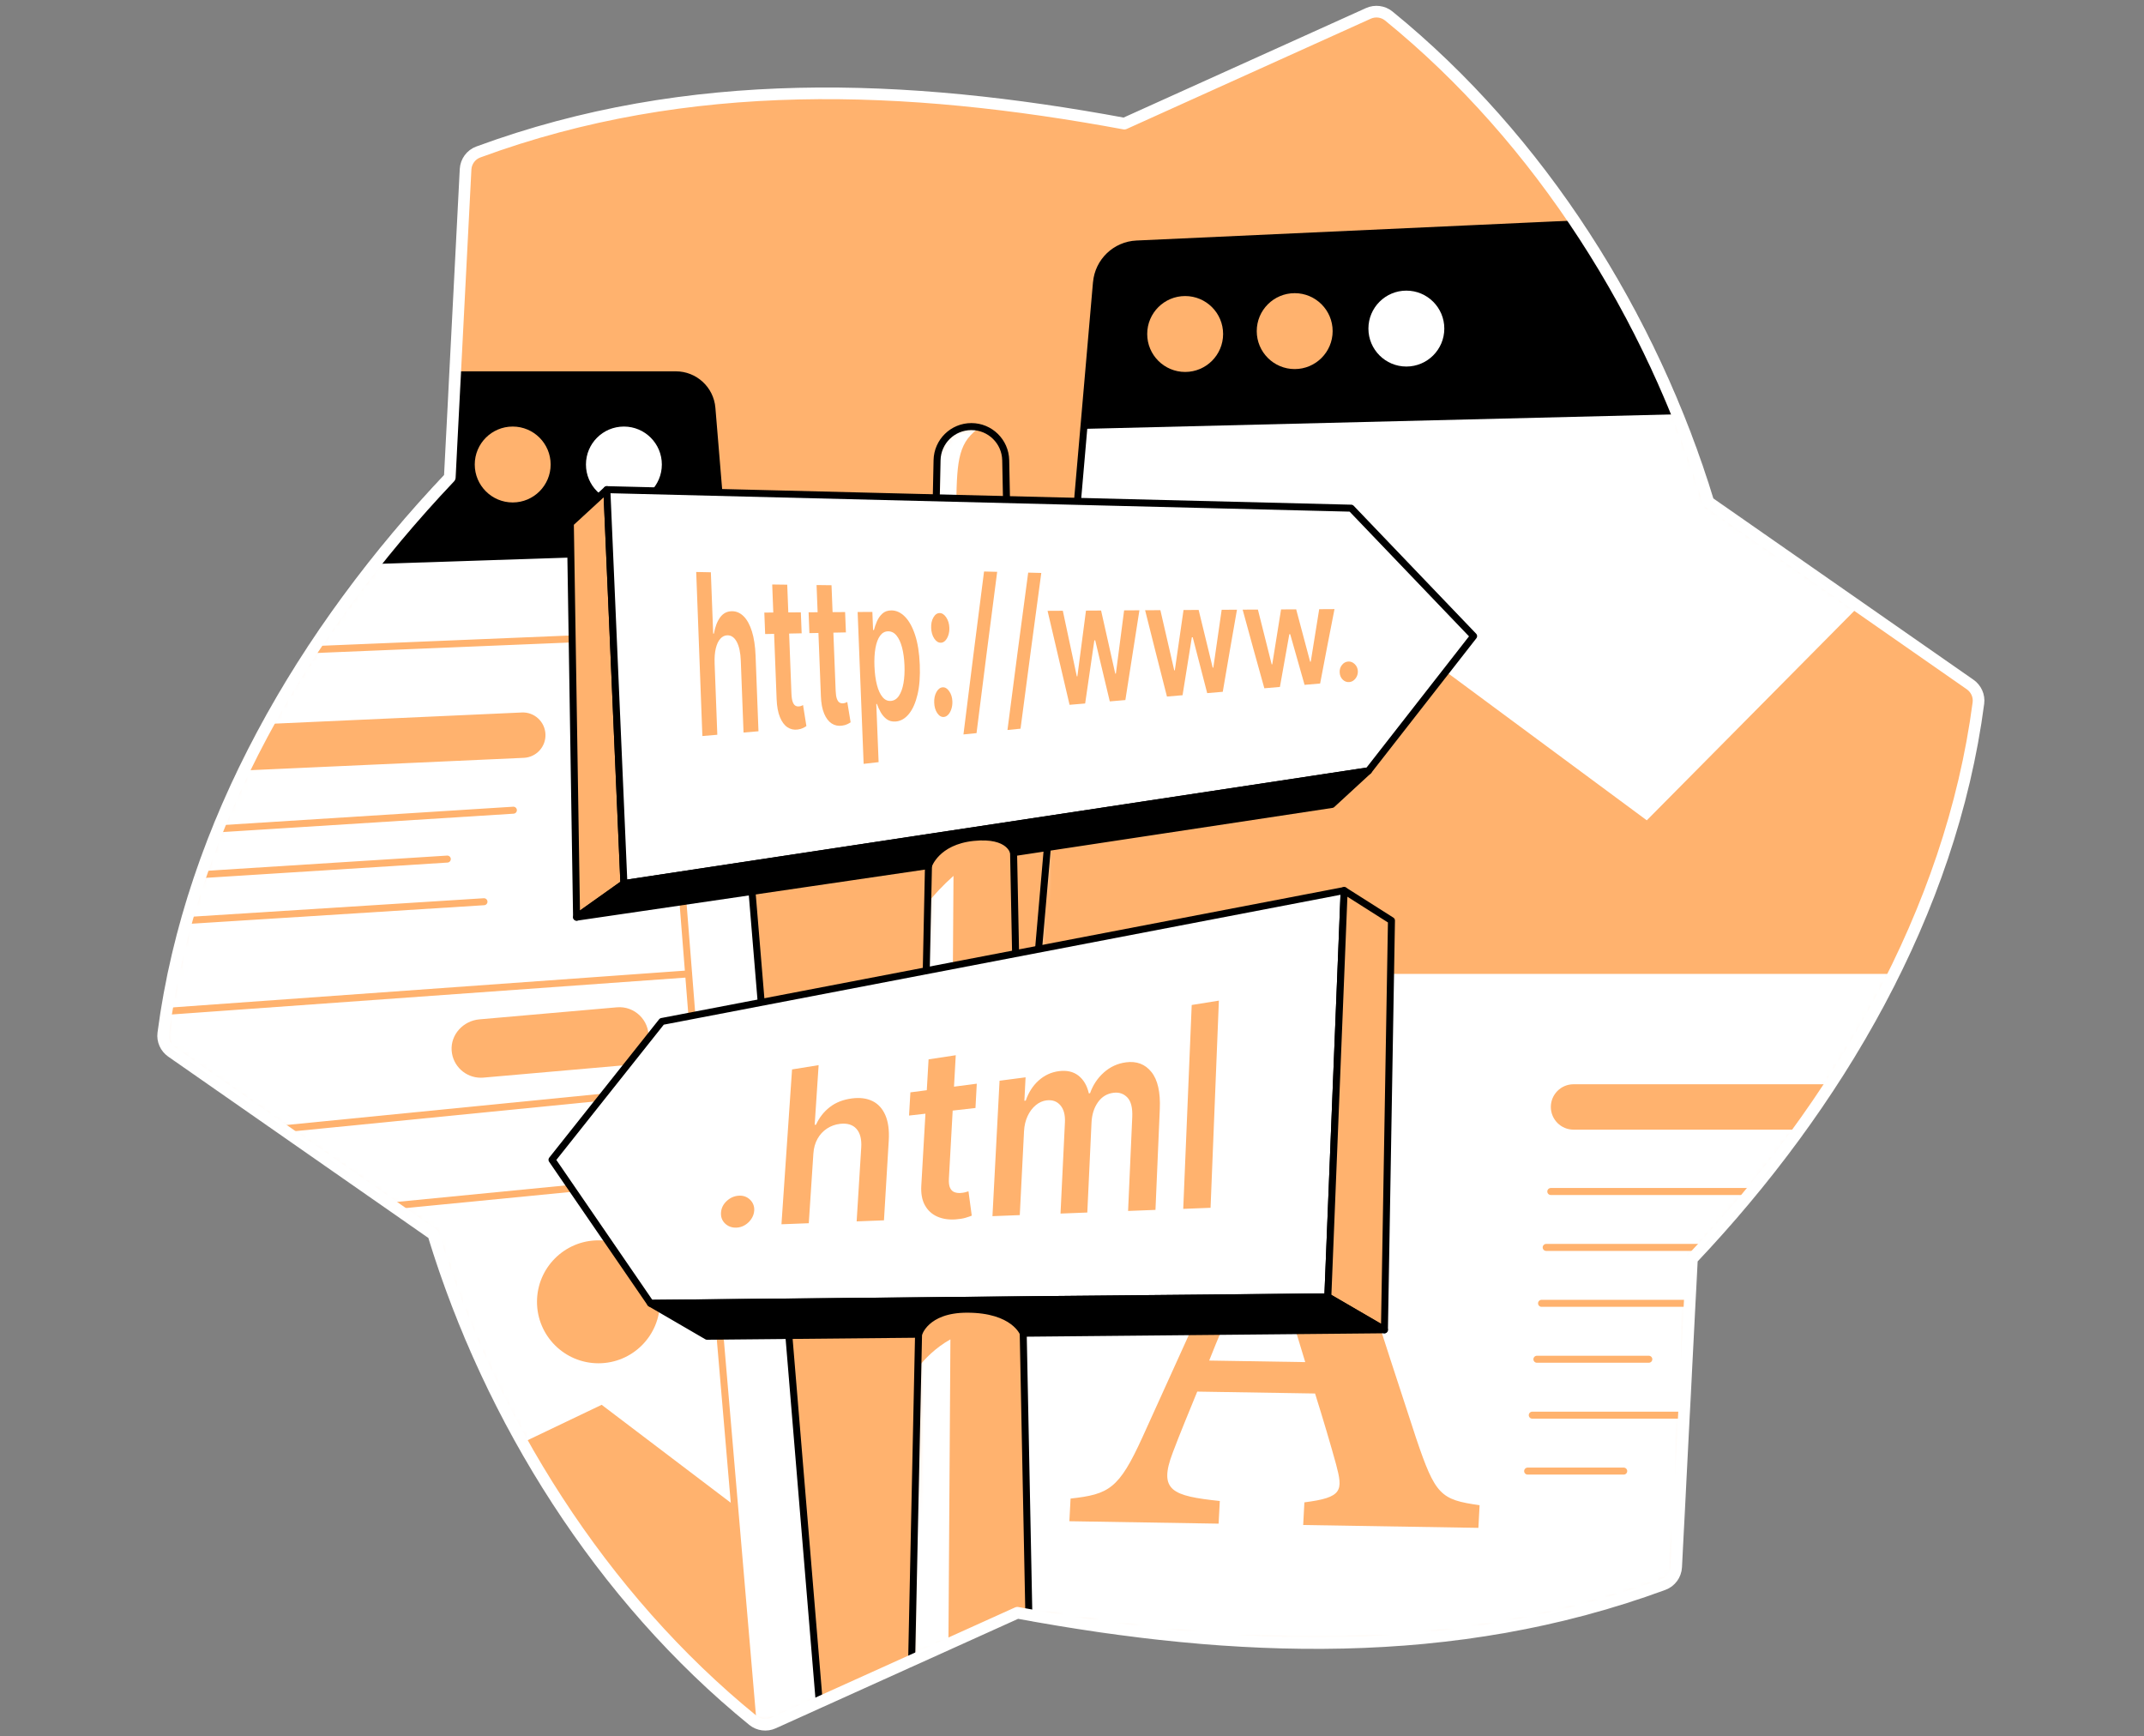
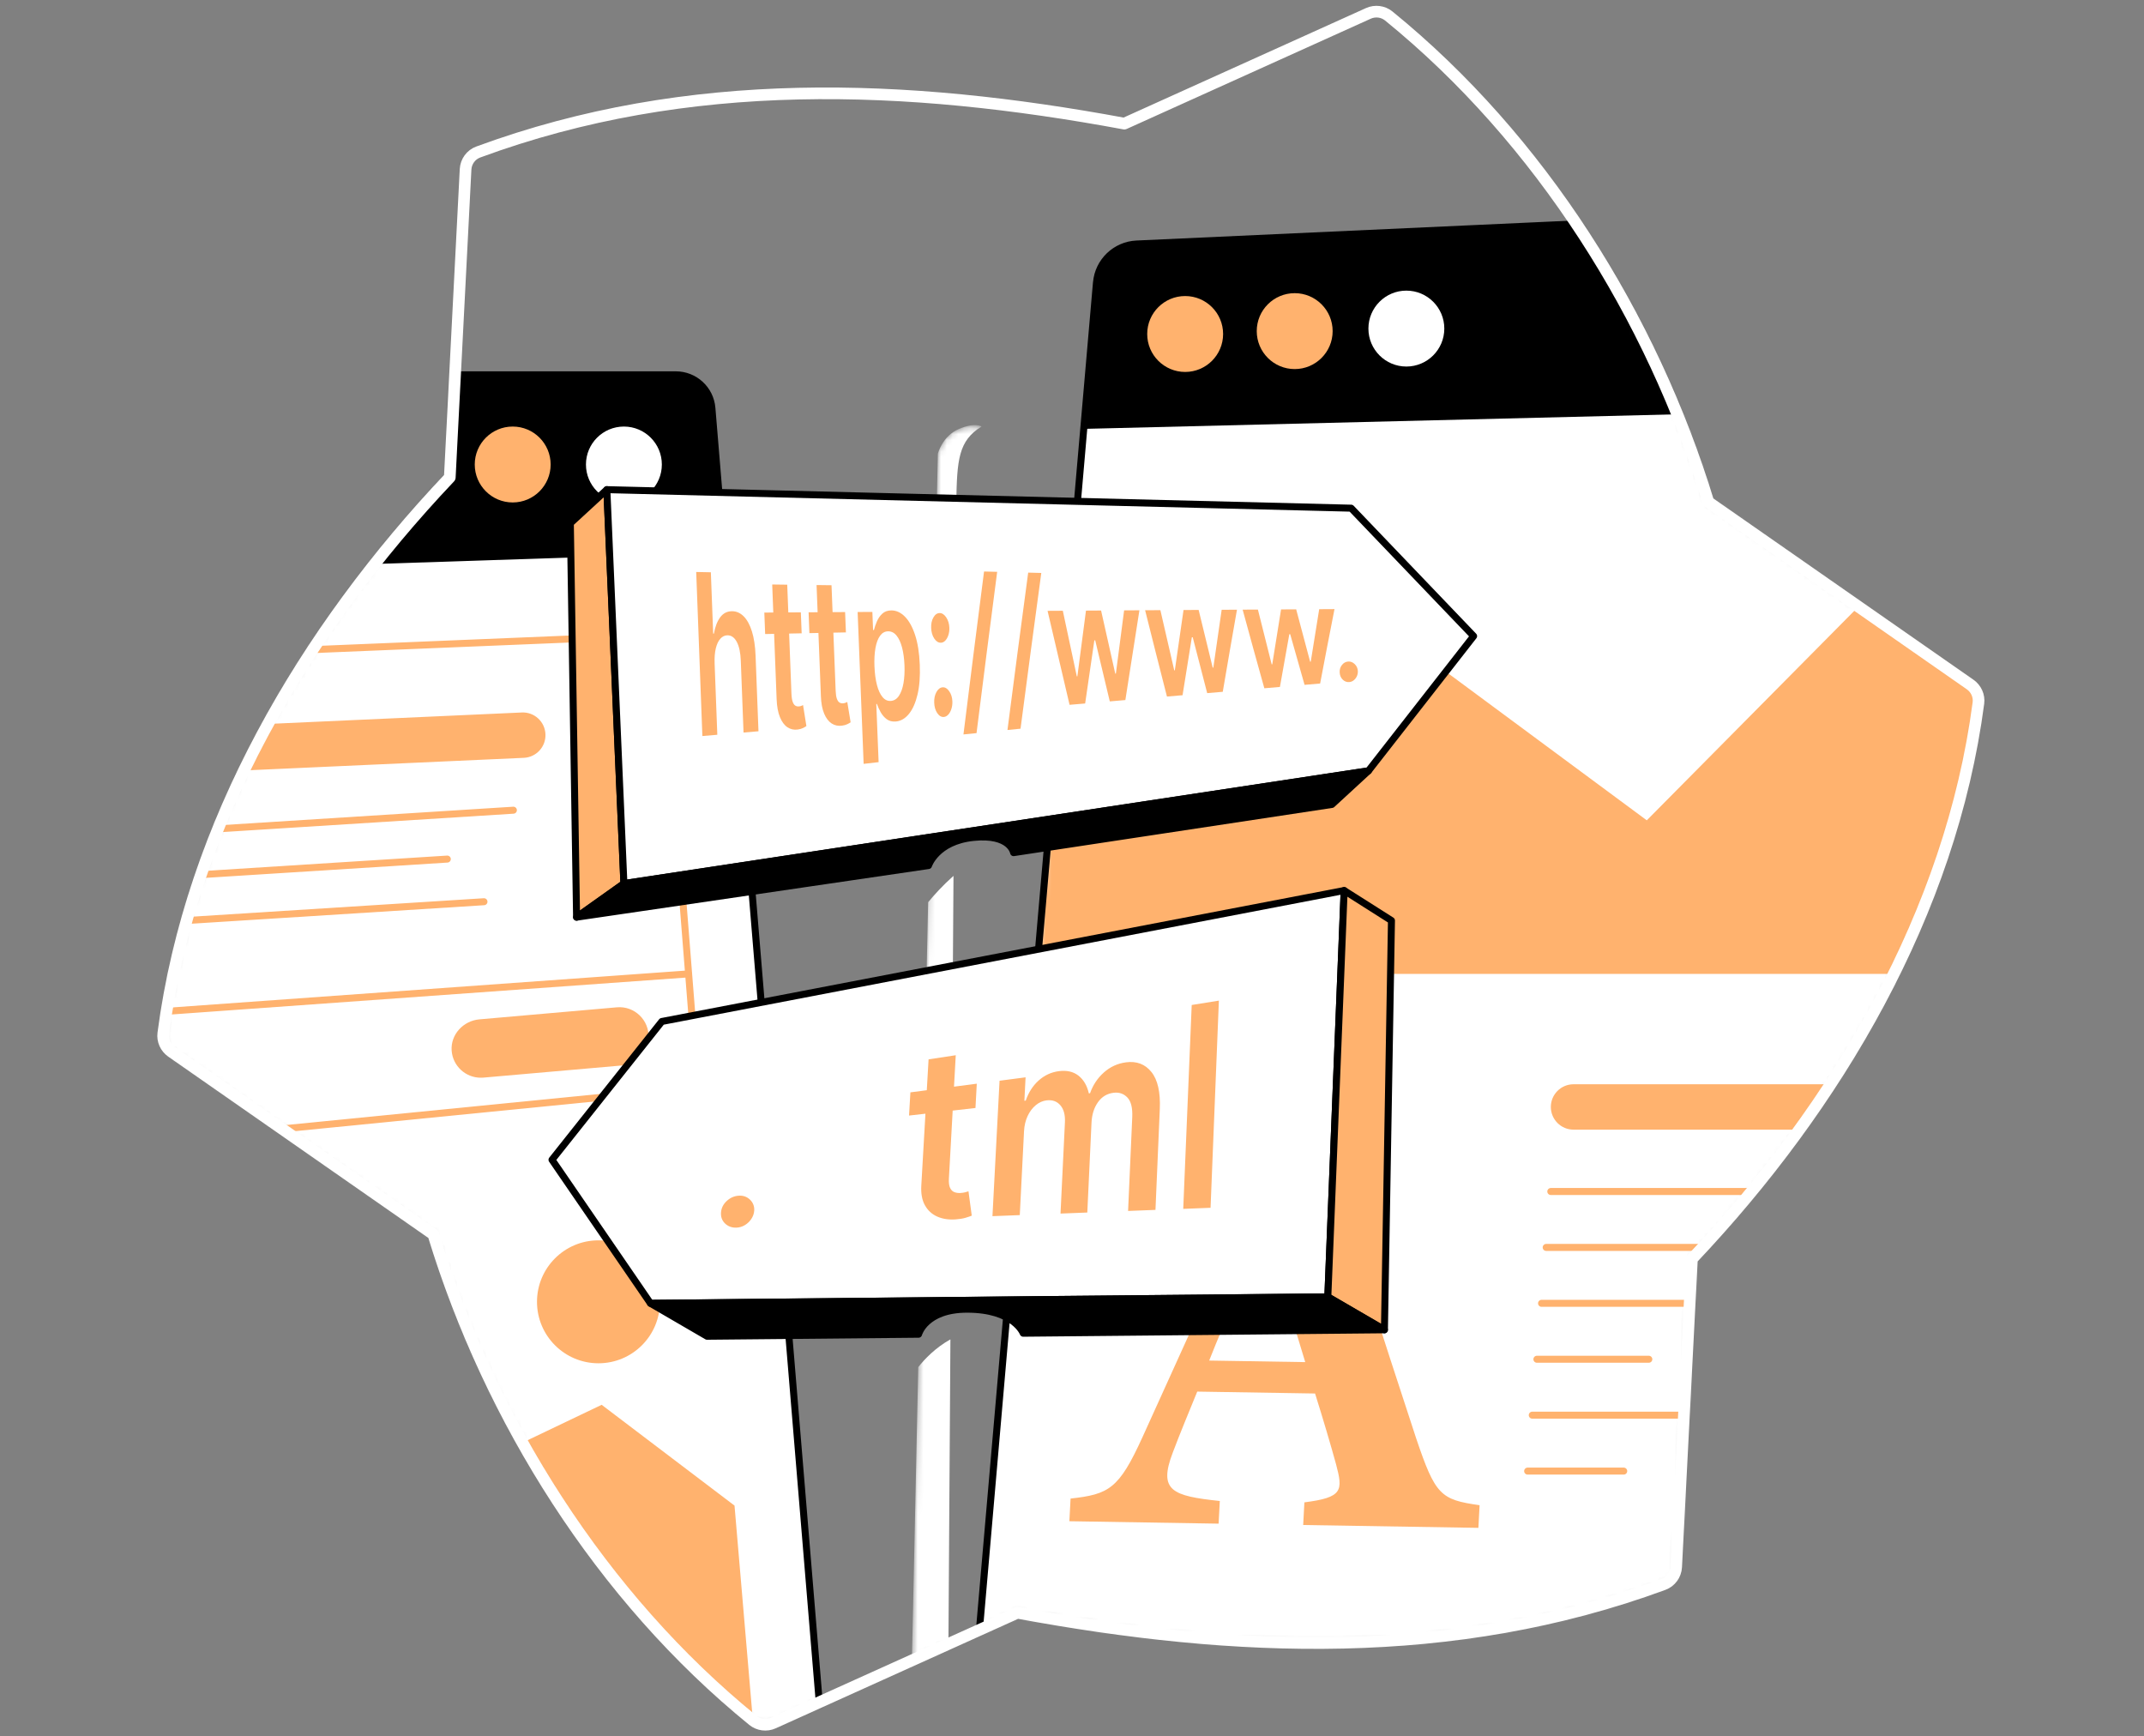
<svg xmlns="http://www.w3.org/2000/svg" width="368" height="298" viewBox="0 0 368 298" fill="none">
  <rect x="0" y="0" width="368" height="298" fill="#808080" stroke="none" />
-   <path d="M293.23 86.166C283.546 54.346 264.372 23.879 238.366 2.743C237.379 1.945 236.023 1.778 234.866 2.3L192.982 21.217C155.573 14.29 118.164 12.799 82.093 26.087C80.838 26.548 79.982 27.723 79.913 29.058C79.388 39.296 77.201 81.934 77.201 81.934C52.249 108.264 32.745 141.404 28.027 177.337C27.867 178.577 28.426 179.803 29.449 180.517L74.376 211.83C84.062 243.654 103.236 274.121 129.243 295.257C130.23 296.055 131.586 296.222 132.739 295.7L174.627 276.783C212.036 283.71 249.441 285.197 285.516 271.913C286.767 271.452 287.626 270.27 287.699 268.935L290.404 216.07C315.359 189.729 334.86 156.596 339.578 120.66C339.741 119.423 339.183 118.193 338.16 117.479L293.23 86.166Z" fill="#FFB26E" />
  <mask id="mask0_8187_93265" style="mask-type:luminance" maskUnits="userSpaceOnUse" x="28" y="2" width="312" height="294">
    <path d="M293.23 86.166C283.546 54.346 264.372 23.879 238.366 2.743C237.379 1.945 236.023 1.778 234.866 2.3L192.982 21.217C155.573 14.29 118.164 12.799 82.093 26.087C80.838 26.548 79.982 27.723 79.913 29.058C79.388 39.296 77.201 81.934 77.201 81.934C52.249 108.264 32.745 141.404 28.027 177.337C27.867 178.577 28.426 179.803 29.449 180.517L74.376 211.83C84.062 243.654 103.236 274.121 129.243 295.257C130.23 296.055 131.586 296.222 132.739 295.7L174.627 276.783C212.036 283.71 249.441 285.197 285.516 271.913C286.767 271.452 287.626 270.27 287.699 268.935L290.404 216.07C315.359 189.729 334.86 156.596 339.578 120.66C339.741 119.423 339.183 118.193 338.16 117.479L293.23 86.166Z" fill="white" />
  </mask>
  <g mask="url(#mask0_8187_93265)">
    <path d="M188.198 48.496L167.726 284.127C167.726 284.127 187.513 288.581 224.613 286.601C261.714 284.621 292.385 272.751 292.385 272.751L294.365 218.83C294.365 218.83 313.905 199.536 325.775 174.555C337.649 149.575 343.582 117.914 343.582 117.914L297.824 84.031L279.274 38.026L195.092 41.878C191.462 42.045 188.517 44.873 188.202 48.493L188.198 48.496Z" fill="white" />
    <mask id="mask1_8187_93265" style="mask-type:luminance" maskUnits="userSpaceOnUse" x="167" y="38" width="177" height="250">
      <path d="M188.198 48.496L167.726 284.127C167.726 284.127 187.513 288.581 224.613 286.601C261.714 284.621 292.385 272.751 292.385 272.751L294.365 218.83C294.365 218.83 313.905 199.536 325.775 174.555C337.649 149.575 343.582 117.914 343.582 117.914L297.824 84.031L279.274 38.026L195.092 41.878C191.462 42.045 188.517 44.873 188.202 48.493L188.198 48.496Z" fill="white" />
    </mask>
    <g mask="url(#mask1_8187_93265)">
      <path d="M177.891 167.139H329.061C336.256 152.324 340.877 135.768 343.586 117.918L321.507 101.569L282.658 140.784L232.2 103.451L181.26 128.399L177.895 167.139H177.891Z" fill="#FFB26E" />
    </g>
    <path d="M188.198 48.496L167.726 284.127C167.726 284.127 187.513 288.581 224.613 286.601C261.714 284.621 292.385 272.751 292.385 272.751L294.365 218.83C294.365 218.83 313.905 199.536 325.775 174.555C337.649 149.575 343.582 117.914 343.582 117.914L297.824 84.031L279.274 38.026L195.092 41.878C191.462 42.045 188.517 44.873 188.202 48.493L188.198 48.496Z" stroke="black" stroke-width="1.2" stroke-linecap="round" stroke-linejoin="round" />
    <path d="M73.574 64.327H115.995C119.23 64.327 121.928 66.807 122.193 70.035L140.765 293.897L131.118 298.351C131.118 298.351 105.641 283.634 88.701 251.233C71.757 218.833 72.501 213.266 72.501 213.266L24.93 180.412C24.93 180.412 26.003 144.878 48.264 115.444C70.524 86.01 72.751 85.02 72.751 85.02L73.574 64.327Z" fill="white" stroke="black" stroke-width="1.2" stroke-linecap="round" stroke-linejoin="round" />
    <path d="M186.018 73.604L292.562 70.985L279.274 38.03L193.964 42.03C193.964 42.03 191.234 42.531 189.681 44.703C188.129 46.875 188.198 48.5 188.198 48.5L186.015 73.607L186.018 73.604Z" fill="black" />
    <path d="M124.249 94.816L62.611 96.847L72.747 85.024L73.57 64.33H115.991C115.991 64.33 118.606 64.203 120.38 66.144C122.153 68.084 122.193 70.039 122.193 70.039L124.249 94.82V94.816Z" fill="black" />
    <path d="M203.423 63.834C207.02 63.834 209.936 60.917 209.936 57.32C209.936 53.723 207.02 50.807 203.423 50.807C199.825 50.807 196.909 53.723 196.909 57.32C196.909 60.917 199.825 63.834 203.423 63.834Z" fill="#FFB26E" />
    <path d="M222.223 63.34C225.821 63.34 228.737 60.424 228.737 56.827C228.737 53.23 225.821 50.313 222.223 50.313C218.626 50.313 215.71 53.23 215.71 56.827C215.71 60.424 218.626 63.34 222.223 63.34Z" fill="#FFB26E" />
    <path d="M241.39 62.905C244.987 62.905 247.904 59.989 247.904 56.392C247.904 52.795 244.987 49.878 241.39 49.878C237.793 49.878 234.877 52.795 234.877 56.392C234.877 59.989 237.793 62.905 241.39 62.905Z" fill="white" />
    <path d="M107.088 86.231C110.685 86.231 113.601 83.315 113.601 79.718C113.601 76.121 110.685 73.205 107.088 73.205C103.491 73.205 100.574 76.121 100.574 79.718C100.574 83.315 103.491 86.231 107.088 86.231Z" fill="white" />
    <path d="M88.001 86.231C91.598 86.231 94.514 83.315 94.514 79.718C94.514 76.121 91.598 73.205 88.001 73.205C84.404 73.205 81.487 76.121 81.487 79.718C81.487 83.315 84.404 86.231 88.001 86.231Z" fill="#FFB26E" />
    <path d="M102.721 233.967C108.548 233.967 113.271 229.244 113.271 223.417C113.271 217.591 108.548 212.867 102.721 212.867C96.895 212.867 92.171 217.591 92.171 223.417C92.171 229.244 96.895 233.967 102.721 233.967Z" fill="#FFB26E" />
    <path d="M51.183 111.593L109.757 109.174C111.904 109.087 113.736 110.708 113.902 112.851L119.433 182.777C119.604 184.945 118.011 186.853 115.846 187.067L44.76 194.11L24.93 180.412C24.93 180.412 25.684 157.093 35.447 137.505C45.21 117.918 51.183 111.593 51.183 111.593Z" fill="white" stroke="#FFB26E" stroke-width="1.2" stroke-linecap="round" stroke-linejoin="round" />
    <path d="M25.521 173.786L118.16 167.139" stroke="#FFB26E" stroke-width="1.2" stroke-linecap="round" stroke-linejoin="round" />
    <path d="M40.325 132.294C38.254 132.294 36.531 130.662 36.437 128.573C36.339 126.422 38.004 124.602 40.154 124.508L89.557 122.277C91.704 122.172 93.528 123.844 93.622 125.994C93.72 128.145 92.055 129.966 89.905 130.06L40.503 132.29C40.445 132.29 40.383 132.294 40.325 132.294Z" fill="#FFB26E" />
    <path d="M33.169 142.517L88.117 139.046" stroke="#FFB26E" stroke-width="1.2" stroke-linecap="round" stroke-linejoin="round" />
    <path d="M30.616 150.355L76.776 147.435" stroke="#FFB26E" stroke-width="1.2" stroke-linecap="round" stroke-linejoin="round" />
    <path d="M28.168 158.225L83.069 154.754" stroke="#FFB26E" stroke-width="1.2" stroke-linecap="round" stroke-linejoin="round" />
-     <path d="M82.514 184.957C79.924 184.957 77.723 182.958 77.523 180.322C77.317 177.555 79.514 175.186 82.278 174.943L105.877 172.876C108.869 172.608 111.483 175.045 111.317 178.164C111.182 180.677 109.09 182.65 106.584 182.871L82.96 184.942C82.811 184.957 82.662 184.96 82.517 184.96L82.514 184.957Z" fill="#FFB26E" />
-     <path d="M63.851 207.293L121.225 201.683L129.395 297.27C129.395 297.27 100.944 281.658 86.597 251.317C72.25 220.976 63.851 207.297 63.851 207.297V207.293Z" stroke="#FFB26E" stroke-width="1.2" stroke-linecap="round" stroke-linejoin="round" />
+     <path d="M82.514 184.957C79.924 184.957 77.723 182.958 77.523 180.322C77.317 177.555 79.514 175.186 82.278 174.943L105.877 172.876C108.869 172.608 111.483 175.045 111.317 178.164C111.182 180.677 109.09 182.65 106.584 182.871L82.96 184.942L82.514 184.957Z" fill="#FFB26E" />
    <path d="M126.074 258.392L103.269 241.093L85.727 249.478C85.727 249.478 92.567 267.383 106.907 279.652C121.246 291.921 129.396 297.27 129.396 297.27L126.074 258.392Z" fill="#FFB26E" />
    <path d="M321.22 193.871H270.084C267.934 193.871 266.189 192.126 266.189 189.976C266.189 187.825 267.934 186.081 270.084 186.081H321.22C323.371 186.081 325.115 187.825 325.115 189.976C325.115 192.126 323.371 193.871 321.22 193.871Z" fill="#FFB26E" />
    <path d="M266.182 204.486H306.8" stroke="#FFB26E" stroke-width="1.2" stroke-linecap="round" stroke-linejoin="round" />
    <path d="M265.388 214.082H297.959" stroke="#FFB26E" stroke-width="1.2" stroke-linecap="round" stroke-linejoin="round" />
    <path d="M264.593 223.678H293.201" stroke="#FFB26E" stroke-width="1.2" stroke-linecap="round" stroke-linejoin="round" />
    <path d="M263.796 233.274H283.006" stroke="#FFB26E" stroke-width="1.2" stroke-linecap="round" stroke-linejoin="round" />
    <path d="M263.001 242.871H293.48" stroke="#FFB26E" stroke-width="1.2" stroke-linecap="round" stroke-linejoin="round" />
    <path d="M262.207 252.47H278.698" stroke="#FFB26E" stroke-width="1.2" stroke-linecap="round" stroke-linejoin="round" />
    <path d="M223.681 261.722L223.888 257.834C230.47 256.996 230.532 255.839 229.324 251.299C228.458 248.133 227.05 243.378 225.719 239.153L205.497 238.827C204.181 242.065 202.516 246.033 201.305 249.271C198.773 255.854 201.218 256.735 209.37 257.602L209.164 261.49L183.549 261.073L183.755 257.185C190.334 256.452 192.042 255.531 196.042 246.765L220.515 192.815L225.542 191.952C231.199 210.336 237.252 229.143 243.055 246.794C246.37 256.623 247.262 257.373 253.96 258.324L253.753 262.211L223.681 261.722ZM217.24 211.369C213.828 218.884 210.549 225.872 207.546 233.499L224.033 233.767L217.24 211.373V211.369Z" fill="#FFB26E" />
    <path d="M98.964 157.408L107.088 151.638L104.161 84.034L97.894 89.804L98.964 157.408Z" fill="#FFB26E" stroke="black" stroke-width="1.2" stroke-linecap="round" stroke-linejoin="round" />
-     <path d="M166.732 73.209C169.938 73.209 172.556 75.776 172.622 78.982L176.763 285.534L156.345 291.221L160.839 78.975C160.907 75.769 163.522 73.209 166.728 73.209H166.732Z" fill="#FFB26E" />
    <mask id="mask2_8187_93265" style="mask-type:luminance" maskUnits="userSpaceOnUse" x="156" y="73" width="21" height="219">
      <path d="M166.732 73.209C169.938 73.209 172.556 75.776 172.622 78.982L176.763 285.534L156.345 291.221L160.839 78.975C160.907 75.769 163.522 73.209 166.728 73.209H166.732Z" fill="white" />
    </mask>
    <g mask="url(#mask2_8187_93265)">
      <path d="M163.66 150.318C163.627 155.417 163.588 160.665 163.555 165.989L159.047 166.678L159.305 154.841C160.4 153.52 161.898 151.87 163.664 150.314L163.66 150.318Z" fill="white" />
      <path d="M163.131 229.862C162.909 264.126 162.732 291.051 162.732 291.051L156.349 292.828L157.611 234.627C158.717 233.231 160.559 231.298 163.131 229.862Z" fill="white" />
      <path d="M168.469 73.205C164.512 75.627 164.262 78.909 164.139 86.232V86.25C163.127 86.293 161.919 86.395 160.784 86.612L160.973 77.879C160.973 77.879 161.742 74.8 164.614 73.607C167.479 72.41 168.469 73.208 168.469 73.208V73.205Z" fill="white" />
    </g>
-     <path d="M166.732 73.209C169.938 73.209 172.556 75.776 172.622 78.982L176.763 285.534L156.345 291.221L160.839 78.975C160.907 75.769 163.522 73.209 166.728 73.209H166.732Z" stroke="black" stroke-width="1.2" stroke-linecap="round" stroke-linejoin="round" />
    <path d="M107.088 151.638L234.877 132.294L252.934 109.17L231.914 87.214L104.161 84.034L107.088 151.638Z" fill="white" stroke="black" stroke-width="1.2" stroke-linecap="round" stroke-linejoin="round" />
    <path d="M107.088 151.638L98.968 157.408L159.37 148.545C159.37 148.545 160.719 144.381 167.066 143.721C173.412 143.061 173.974 146.332 173.974 146.332L228.613 138.06L234.88 132.29L107.092 151.635L107.088 151.638Z" fill="black" stroke="black" stroke-width="1.2" stroke-linecap="round" stroke-linejoin="round" />
    <path d="M230.713 152.832L113.601 175.306L94.746 199.042L111.65 223.678L227.91 222.568L230.713 152.832Z" fill="white" stroke="black" stroke-width="1.2" stroke-linecap="round" stroke-linejoin="round" />
    <path d="M230.713 152.832L238.833 157.985L237.626 228.219L227.91 222.568L230.713 152.832Z" fill="#FFB26E" stroke="black" stroke-width="1.2" stroke-linecap="round" stroke-linejoin="round" />
    <path d="M111.65 223.678L121.362 229.328L157.665 228.98C157.665 228.98 158.804 224.683 165.992 224.683C174.072 224.683 175.624 228.81 175.624 228.81L237.622 228.219L227.91 222.568L111.65 223.678Z" fill="black" stroke="black" stroke-width="1.2" stroke-linecap="round" stroke-linejoin="round" />
    <path d="M122.657 113.845C122.813 117.928 122.965 122.016 123.121 126.099C122.095 126.186 121.584 126.23 120.557 126.317C120.206 116.931 119.85 107.549 119.498 98.163C120.503 98.185 121.007 98.192 122.012 98.214C122.146 101.721 122.276 105.231 122.411 108.738C122.461 108.738 122.487 108.738 122.537 108.738C122.748 107.552 123.11 106.617 123.622 105.931C124.133 105.246 124.804 104.901 125.638 104.898C126.396 104.894 127.067 105.192 127.655 105.783C128.242 106.374 128.71 107.237 129.065 108.372C129.417 109.507 129.628 110.896 129.689 112.539C129.856 116.858 130.019 121.181 130.186 125.501C129.16 125.588 128.648 125.631 127.622 125.718C127.466 121.606 127.31 117.493 127.151 113.377C127.096 111.995 126.868 110.922 126.462 110.16C126.055 109.395 125.515 109.018 124.837 109.032C124.383 109.043 123.985 109.235 123.64 109.62C123.295 110.004 123.038 110.552 122.864 111.263C122.69 111.977 122.621 112.837 122.661 113.845H122.657Z" fill="#FFB26E" />
    <path d="M137.458 105.094C137.512 106.53 137.541 107.251 137.599 108.688C135.093 108.738 133.838 108.764 131.332 108.815C131.274 107.342 131.249 106.602 131.191 105.13C133.697 105.115 134.952 105.108 137.461 105.09L137.458 105.094ZM132.551 100.31C133.581 100.325 134.092 100.328 135.122 100.343C135.361 106.566 135.604 112.793 135.844 119.016C135.869 119.647 135.942 120.126 136.058 120.449C136.177 120.775 136.326 120.989 136.507 121.098C136.689 121.207 136.885 121.254 137.095 121.239C137.254 121.229 137.403 121.196 137.534 121.145C137.668 121.094 137.769 121.047 137.838 121.007C138.067 122.451 138.183 123.169 138.411 124.609C138.277 124.707 138.085 124.815 137.838 124.942C137.588 125.066 137.283 125.153 136.921 125.203C136.282 125.29 135.695 125.164 135.162 124.815C134.632 124.464 134.201 123.883 133.867 123.071C133.533 122.259 133.349 121.221 133.301 119.967C133.048 113.417 132.797 106.867 132.543 100.317L132.551 100.31Z" fill="#FFB26E" />
    <path d="M145.055 105.047C145.11 106.439 145.139 107.139 145.193 108.532C142.687 108.583 141.432 108.608 138.926 108.659C138.872 107.23 138.843 106.512 138.789 105.083C141.295 105.068 142.549 105.061 145.059 105.043L145.055 105.047ZM140.152 100.405C141.182 100.419 141.693 100.423 142.723 100.437C142.959 106.476 143.199 112.51 143.434 118.549C143.46 119.162 143.529 119.622 143.648 119.938C143.768 120.253 143.917 120.464 144.094 120.569C144.272 120.674 144.471 120.717 144.682 120.703C144.841 120.692 144.99 120.659 145.124 120.609C145.258 120.558 145.36 120.514 145.429 120.474C145.657 121.874 145.773 122.571 146.002 123.963C145.868 124.058 145.676 124.166 145.429 124.286C145.179 124.406 144.874 124.493 144.511 124.54C143.873 124.627 143.286 124.504 142.752 124.166C142.223 123.825 141.791 123.263 141.461 122.476C141.128 121.689 140.943 120.685 140.899 119.463C140.653 113.109 140.402 106.755 140.156 100.401L140.152 100.405Z" fill="#FFB26E" />
    <path d="M148.236 131.093C147.891 122.408 147.547 113.718 147.206 105.032C148.218 105.025 148.722 105.021 149.734 105.018C149.785 106.258 149.806 106.878 149.857 108.119C149.915 108.119 149.948 108.119 150.006 108.119C150.122 107.662 150.289 107.172 150.51 106.653C150.731 106.135 151.039 105.689 151.438 105.319C151.834 104.949 152.352 104.764 152.994 104.76C153.836 104.757 154.612 105.116 155.319 105.827C156.026 106.541 156.61 107.589 157.067 108.974C157.524 110.36 157.792 112.053 157.872 114.07C157.952 116.061 157.825 117.765 157.488 119.187C157.15 120.612 156.661 121.722 156.015 122.516C155.37 123.311 154.619 123.749 153.763 123.822C153.139 123.876 152.613 123.742 152.189 123.423C151.765 123.104 151.417 122.698 151.148 122.208C150.88 121.722 150.669 121.254 150.513 120.808C150.47 120.808 150.448 120.812 150.408 120.815C150.568 124.808 150.648 126.807 150.807 130.8C149.781 130.916 149.27 130.977 148.243 131.093H148.236ZM150.096 114.396C150.144 115.608 150.289 116.667 150.524 117.566C150.76 118.465 151.079 119.154 151.482 119.633C151.881 120.116 152.356 120.333 152.9 120.293C153.466 120.253 153.933 119.96 154.292 119.419C154.655 118.875 154.916 118.154 155.076 117.243C155.235 116.333 155.293 115.31 155.246 114.161C155.199 113.022 155.061 112.014 154.833 111.136C154.604 110.258 154.285 109.569 153.883 109.076C153.48 108.579 152.991 108.336 152.417 108.347C151.87 108.358 151.413 108.615 151.05 109.116C150.688 109.62 150.423 110.32 150.263 111.223C150.104 112.122 150.046 113.181 150.093 114.396H150.096Z" fill="#FFB26E" />
    <path d="M161.495 110.302C161.063 110.316 160.686 110.077 160.356 109.587C160.03 109.098 159.856 108.488 159.827 107.774C159.798 107.077 159.921 106.468 160.208 105.968C160.494 105.467 160.853 105.217 161.285 105.213C161.702 105.213 162.075 105.456 162.405 105.946C162.735 106.436 162.924 107.03 162.949 107.719C162.967 108.184 162.906 108.619 162.779 109.007C162.652 109.395 162.474 109.707 162.249 109.943C162.024 110.178 161.774 110.298 161.495 110.305V110.302ZM162.014 123.046C161.582 123.082 161.205 122.868 160.878 122.393C160.552 121.921 160.378 121.319 160.349 120.605C160.32 119.909 160.443 119.292 160.73 118.773C161.016 118.255 161.375 117.983 161.807 117.957C162.224 117.932 162.598 118.157 162.924 118.628C163.254 119.1 163.443 119.687 163.468 120.373C163.486 120.837 163.424 121.276 163.297 121.671C163.171 122.066 162.993 122.389 162.768 122.636C162.543 122.882 162.293 123.02 162.014 123.042V123.046Z" fill="#FFB26E" />
    <path d="M171.156 98.138C169.952 107.361 168.77 116.591 167.613 125.82C166.714 125.911 166.264 125.955 165.368 126.045C166.525 116.721 167.7 107.401 168.904 98.08C169.804 98.102 170.257 98.113 171.156 98.138Z" fill="#FFB26E" />
    <path d="M178.729 98.33C177.518 107.237 176.332 116.148 175.167 125.058C174.268 125.149 173.818 125.193 172.923 125.283C174.083 116.275 175.269 107.273 176.48 98.272C177.38 98.294 177.833 98.305 178.732 98.33H178.729Z" fill="#FFB26E" />
    <path d="M183.581 120.957C182.312 115.586 181.054 110.211 179.806 104.833C180.854 104.825 181.376 104.822 182.424 104.818C183.219 108.572 184.02 112.325 184.825 116.075C184.865 116.075 184.883 116.072 184.923 116.068C185.409 112.307 185.899 108.55 186.399 104.793C187.436 104.785 187.955 104.782 188.992 104.778C189.797 108.39 190.606 112.002 191.426 115.611C191.469 115.611 191.491 115.607 191.531 115.604C191.995 111.988 192.467 108.369 192.945 104.753C193.997 104.746 194.523 104.742 195.571 104.738C194.755 109.874 193.954 115.009 193.159 120.144C192.089 120.235 191.556 120.282 190.486 120.373C189.645 116.884 188.807 113.391 187.984 109.895C187.926 109.895 187.893 109.895 187.835 109.899C187.302 113.508 186.776 117.12 186.258 120.732C185.184 120.822 184.651 120.87 183.578 120.96L183.581 120.957Z" fill="#FFB26E" />
    <path d="M200.297 119.539C199.031 114.606 197.787 109.671 196.55 104.731C197.598 104.724 198.121 104.72 199.169 104.717C199.956 108.162 200.75 111.607 201.551 115.049C201.591 115.049 201.609 115.045 201.649 115.042C202.142 111.589 202.639 108.14 203.143 104.691C204.181 104.684 204.699 104.68 205.737 104.677C206.534 107.98 207.339 111.284 208.152 114.585C208.195 114.585 208.217 114.581 208.257 114.577C208.83 110.566 209.117 108.579 209.69 104.651C210.741 104.644 211.267 104.64 212.315 104.637C211.488 109.33 210.676 114.026 209.878 118.726C208.808 118.817 208.275 118.864 207.205 118.955C206.212 115.165 205.715 113.246 204.721 109.369C204.663 109.369 204.63 109.369 204.572 109.373C203.934 113.304 203.615 115.295 202.977 119.314C201.903 119.404 201.37 119.452 200.297 119.542V119.539Z" fill="#FFB26E" />
    <path d="M217.012 118.117C215.753 113.627 214.513 109.13 213.291 104.629C214.339 104.622 214.861 104.619 215.909 104.615C216.856 108.419 217.327 110.302 218.274 114.019C218.314 114.019 218.332 114.015 218.372 114.012C218.977 110.2 219.278 108.314 219.884 104.59C220.921 104.582 221.44 104.579 222.477 104.575C223.438 108.213 223.917 110.011 224.874 113.562C224.918 113.562 224.94 113.558 224.98 113.555C225.56 109.91 225.85 108.111 226.43 104.55C227.482 104.542 228.008 104.539 229.056 104.535C228.218 108.789 227.395 113.043 226.59 117.305C225.52 117.395 224.987 117.442 223.917 117.533C222.93 114.099 222.437 112.361 221.451 108.84C221.393 108.84 221.36 108.84 221.302 108.844C220.657 112.419 220.334 114.229 219.688 117.892C218.615 117.983 218.082 118.03 217.008 118.121L217.012 118.117Z" fill="#FFB26E" />
    <path d="M231.591 117.055C231.159 117.091 230.782 116.953 230.459 116.63C230.137 116.311 229.966 115.894 229.944 115.401C229.919 114.918 230.046 114.487 230.336 114.121C230.626 113.754 230.985 113.558 231.417 113.533C231.834 113.508 232.204 113.656 232.53 113.976C232.857 114.295 233.042 114.697 233.063 115.172C233.078 115.491 233.016 115.796 232.886 116.075C232.755 116.355 232.577 116.579 232.349 116.757C232.124 116.935 231.87 117.036 231.591 117.058V117.055Z" fill="#FFB26E" />
    <path d="M126.802 205.204C126.019 205.255 125.326 205.563 124.724 206.125C124.126 206.687 123.81 207.344 123.756 208.076C123.702 208.827 123.919 209.462 124.441 209.97C124.964 210.474 125.617 210.717 126.404 210.688C126.911 210.67 127.39 210.528 127.836 210.263C128.282 209.999 128.652 209.65 128.946 209.215C129.24 208.78 129.417 208.298 129.454 207.79C129.508 207.039 129.258 206.394 128.732 205.886C128.206 205.382 127.564 205.153 126.802 205.204Z" fill="#FFB26E" />
-     <path d="M149.752 188.968C148.765 188.482 147.587 188.333 146.209 188.514C144.696 188.714 143.427 189.218 142.408 190.016C141.389 190.814 140.609 191.815 140.065 193.015C139.971 193.026 139.927 193.03 139.833 193.041C140.058 189.628 140.283 186.212 140.511 182.799C138.687 183.093 137.773 183.241 135.949 183.535C135.343 192.395 134.738 201.251 134.132 210.111C136.007 210.039 136.946 210.002 138.821 209.93C139.082 205.951 139.347 201.977 139.608 197.998C139.673 197.019 139.909 196.167 140.323 195.434C140.732 194.705 141.276 194.121 141.951 193.679C142.626 193.236 143.376 192.968 144.203 192.874C145.433 192.736 146.368 193.019 147.003 193.733C147.638 194.448 147.913 195.521 147.823 196.943C147.561 201.168 147.297 205.393 147.036 209.614C148.911 209.542 149.85 209.505 151.725 209.433C152 204.86 152.272 200.29 152.548 195.717C152.653 193.976 152.457 192.533 151.968 191.398C151.478 190.262 150.738 189.45 149.752 188.964V188.968Z" fill="#FFB26E" />
    <path d="M165.666 204.62C165.415 204.682 165.147 204.722 164.853 204.74C164.465 204.762 164.113 204.711 163.802 204.591C163.49 204.471 163.247 204.228 163.073 203.862C162.899 203.496 162.833 202.959 162.873 202.245C163.087 198.364 163.305 194.48 163.519 190.599C165.082 190.422 165.865 190.331 167.432 190.153C167.522 188.485 167.566 187.651 167.657 185.983C166.094 186.186 165.31 186.287 163.747 186.494C163.867 184.336 163.928 183.256 164.048 181.098C162.18 181.384 161.248 181.526 159.381 181.808C159.257 183.926 159.199 184.985 159.076 187.103C157.952 187.248 157.39 187.325 156.262 187.47C156.167 189.062 156.12 189.86 156.03 191.452C157.154 191.325 157.72 191.26 158.844 191.133C158.608 195.227 158.372 199.325 158.137 203.42C158.05 204.801 158.253 205.937 158.746 206.832C159.243 207.728 159.946 208.381 160.864 208.787C161.782 209.193 162.83 209.353 164.005 209.273C164.668 209.226 165.238 209.139 165.706 209.001C166.173 208.863 166.536 208.74 166.794 208.631C166.569 206.956 166.456 206.118 166.231 204.453C166.101 204.5 165.909 204.555 165.662 204.62H165.666Z" fill="#FFB26E" />
    <path d="M193.257 182.32C191.821 182.508 190.563 183.089 189.478 184.05C188.394 185.011 187.603 186.197 187.099 187.618C187.016 187.629 186.976 187.633 186.892 187.644C186.581 186.295 185.979 185.276 185.094 184.59C184.209 183.905 183.092 183.658 181.75 183.832C180.426 184.006 179.266 184.547 178.272 185.439C177.278 186.331 176.542 187.481 176.06 188.884C175.965 188.895 175.922 188.899 175.827 188.909C175.911 187.303 175.951 186.498 176.031 184.891C174.246 185.123 173.35 185.239 171.566 185.475C171.16 193.222 170.754 200.972 170.348 208.718C172.223 208.646 173.162 208.609 175.037 208.537C175.28 203.739 175.523 198.941 175.766 194.143C175.817 193.167 176.023 192.297 176.386 191.524C176.749 190.755 177.22 190.135 177.79 189.664C178.363 189.192 178.983 188.92 179.654 188.844C180.644 188.732 181.427 189.011 182.007 189.693C182.588 190.371 182.845 191.343 182.787 192.601C182.533 197.824 182.283 203.05 182.029 208.272C183.868 208.2 184.789 208.167 186.628 208.094C186.867 202.952 187.106 197.809 187.349 192.667C187.415 191.27 187.785 190.106 188.459 189.156C189.134 188.21 190.033 187.669 191.161 187.539C192.108 187.43 192.891 187.702 193.515 188.362C194.135 189.022 194.41 190.139 194.342 191.717C194.102 197.084 193.863 202.455 193.627 207.822C195.509 207.75 196.449 207.714 198.327 207.641C198.574 201.868 198.824 196.094 199.071 190.32C199.194 187.441 198.712 185.315 197.624 183.966C196.536 182.617 195.081 182.077 193.257 182.316V182.32Z" fill="#FFB26E" />
    <path d="M204.547 172.477C204.061 184.141 203.579 195.8 203.093 207.464C204.968 207.391 205.907 207.355 207.782 207.282C208.257 195.43 208.736 183.578 209.211 171.727C207.347 172.028 206.411 172.176 204.547 172.477Z" fill="#FFB26E" />
  </g>
  <path d="M293.23 86.166C283.546 54.346 264.372 23.879 238.366 2.743C237.379 1.945 236.023 1.778 234.866 2.3L192.982 21.217C155.573 14.29 118.164 12.799 82.093 26.087C80.838 26.548 79.982 27.723 79.913 29.058C79.388 39.296 77.201 81.934 77.201 81.934C52.249 108.264 32.745 141.404 28.027 177.337C27.867 178.577 28.426 179.803 29.449 180.517L74.376 211.83C84.062 243.654 103.236 274.121 129.243 295.257C130.23 296.055 131.586 296.222 132.739 295.7L174.627 276.783C212.036 283.71 249.441 285.197 285.516 271.913C286.767 271.452 287.626 270.27 287.699 268.935L290.404 216.07C315.359 189.729 334.86 156.596 339.578 120.66C339.741 119.423 339.183 118.193 338.16 117.479L293.23 86.166Z" stroke="white" stroke-width="2" stroke-linecap="round" stroke-linejoin="round" />
</svg>